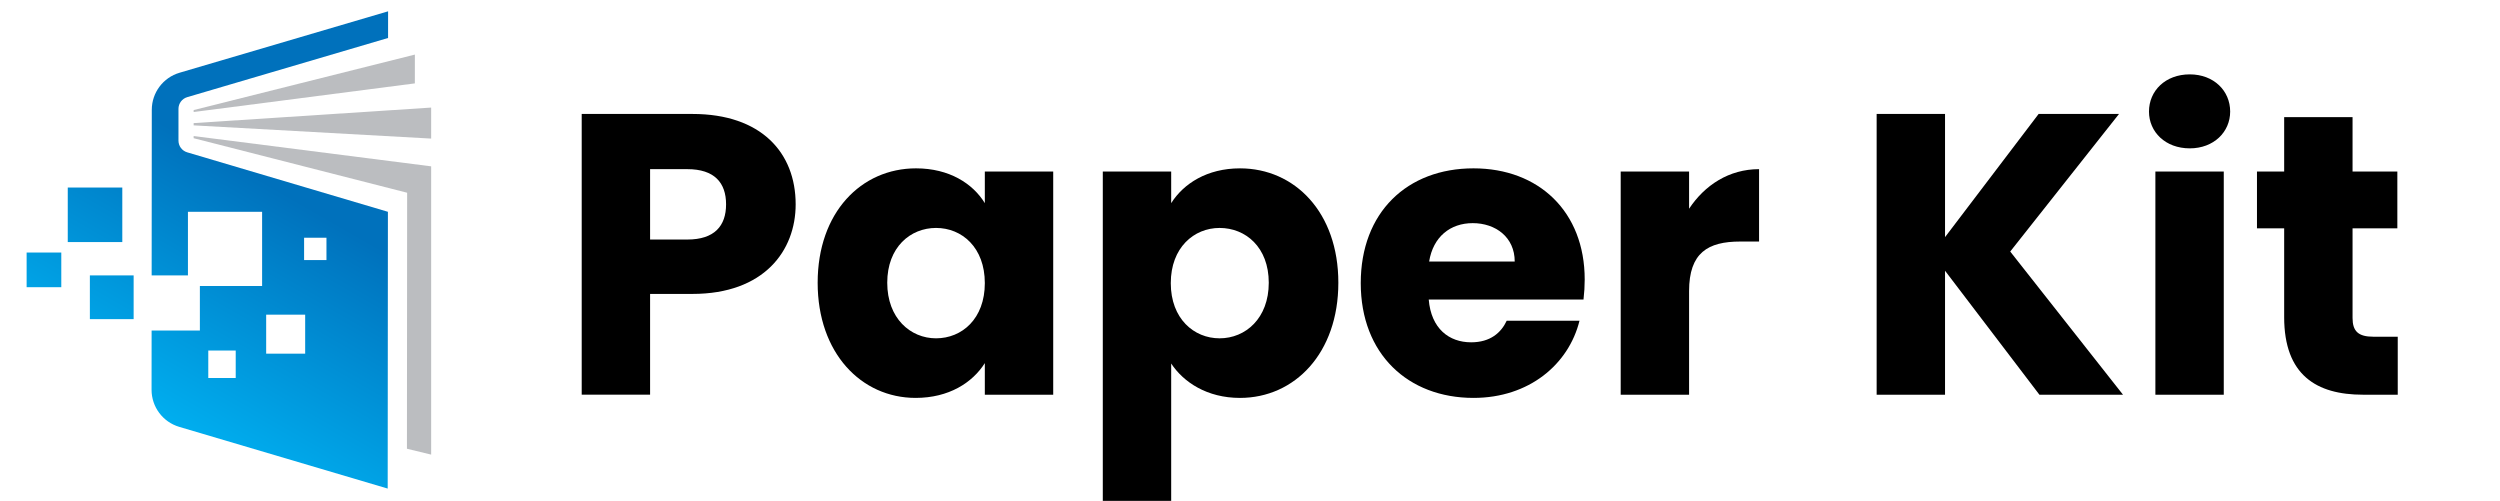
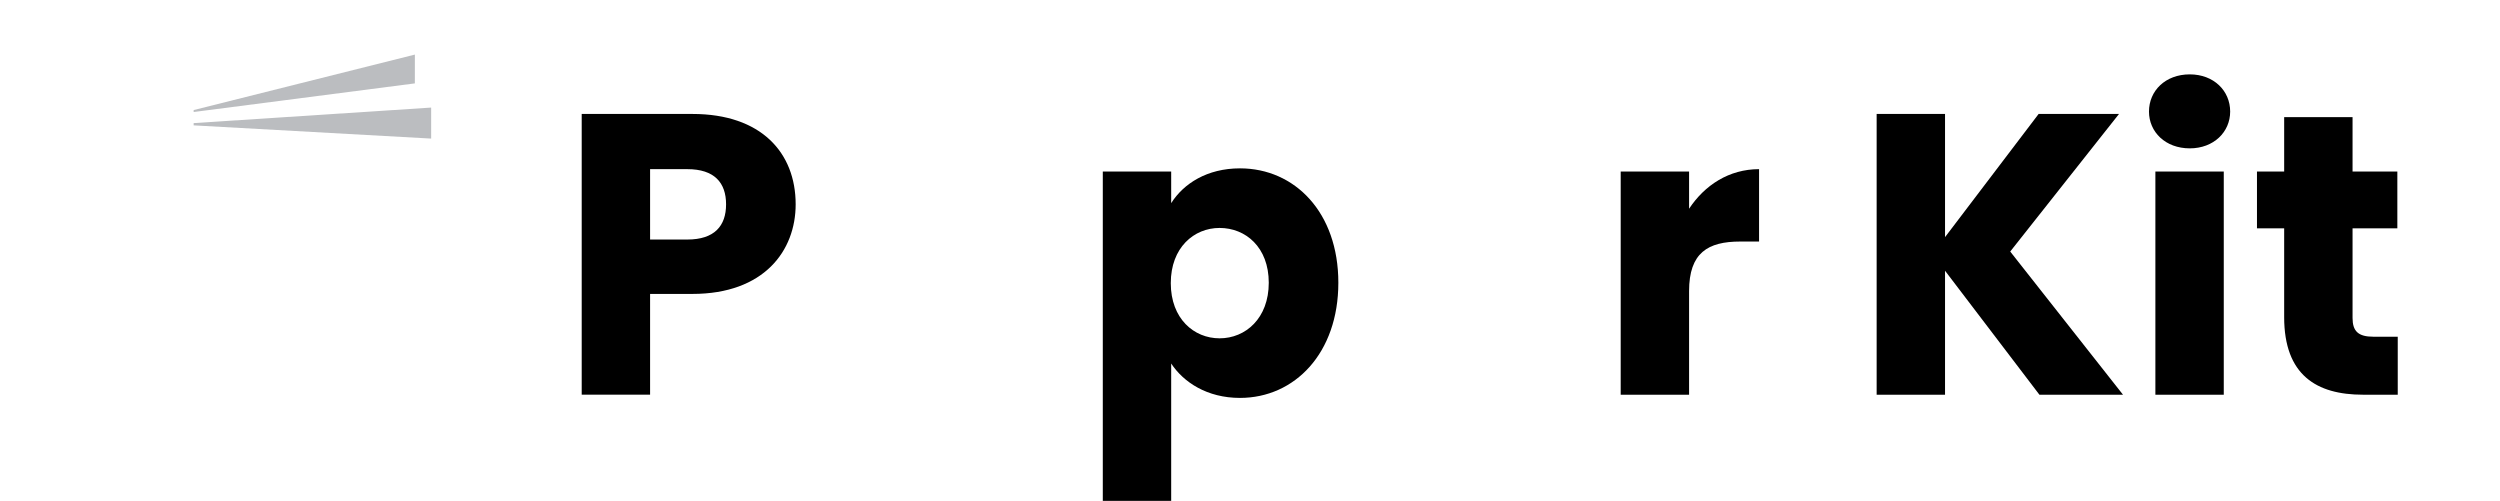
<svg xmlns="http://www.w3.org/2000/svg" width="100%" height="100%" viewBox="0 0 1667 334" version="1.1" xml:space="preserve" style="fill-rule:evenodd;clip-rule:evenodd;stroke-linejoin:round;stroke-miterlimit:2;">
  <g>
    <path d="M433.48,159.723l-0,-46.933l24.8,-0c18.133,-0 25.866,9.066 25.866,23.466c0,14.4 -7.733,23.467 -25.866,23.467l-24.8,-0Zm97.066,-23.467c0,-34.4 -22.933,-60.266 -68.8,-60.266l-73.866,-0l-0,187.2l45.6,-0l-0,-67.2l28.266,-0c47.734,-0 68.8,-28.8 68.8,-59.734Z" style="fill-rule:nonzero;" />
-     <path d="M545.213,188.523c0,46.933 29.067,76.8 65.333,76.8c22.134,-0 37.867,-10.133 46.134,-23.2l-0,21.067l45.6,-0l-0,-148.8l-45.6,-0l-0,21.066c-8,-13.066 -23.734,-23.2 -45.867,-23.2c-36.533,0 -65.6,29.334 -65.6,76.267Zm111.467,0.267c-0,23.733 -15.2,36.8 -32.534,36.8c-17.066,-0 -32.533,-13.334 -32.533,-37.067c0,-23.733 15.467,-36.533 32.533,-36.533c17.334,-0 32.534,13.066 32.534,36.8Z" style="fill-rule:nonzero;" />
    <path d="M780.946,135.456l0,-21.066l-45.6,-0l0,219.733l45.6,-0l0,-91.733c8.267,12.533 24,22.933 45.867,22.933c36.533,-0 65.6,-29.867 65.6,-76.8c0,-46.933 -29.067,-76.267 -65.6,-76.267c-21.867,0 -37.6,10.134 -45.867,23.2Zm65.067,53.067c0,23.733 -15.467,37.067 -32.8,37.067c-17.067,-0 -32.533,-13.067 -32.533,-36.8c-0,-23.734 15.466,-36.8 32.533,-36.8c17.333,-0 32.8,12.8 32.8,36.533Z" style="fill-rule:nonzero;" />
-     <path d="M982.013,148.79c15.2,-0 28,9.333 28,25.6l-57.067,-0c2.667,-16.534 14.134,-25.6 29.067,-25.6Zm71.2,65.066l-48.533,0c-3.734,8 -10.934,14.4 -23.734,14.4c-14.666,0 -26.666,-9.066 -28.266,-28.533l103.2,-0c0.533,-4.533 0.8,-9.067 0.8,-13.333c-0,-45.334 -30.667,-74.134 -74.134,-74.134c-44.266,0 -75.2,29.334 -75.2,76.534c0,47.2 31.467,76.533 75.2,76.533c37.067,-0 63.467,-22.4 70.667,-51.467Z" style="fill-rule:nonzero;" />
    <path d="M1126.28,194.123c-0,-25.6 12.533,-33.067 34.133,-33.067l12.533,0l0,-48.266c-20,-0 -36.266,10.666 -46.666,26.4l-0,-24.8l-45.6,-0l-0,148.8l45.6,-0l-0,-69.067Z" style="fill-rule:nonzero;" />
    <path d="M1359.88,263.19l55.733,-0l-75.2,-95.467l72.533,-91.733l-53.6,-0l-62.4,82.133l0,-82.133l-45.6,-0l0,187.2l45.6,-0l0,-82.667l62.934,82.667Z" style="fill-rule:nonzero;" />
    <path d="M1437.21,263.19l45.6,-0l0,-148.8l-45.6,-0l0,148.8Zm22.933,-164.267c16,-0 26.934,-10.933 26.934,-24.533c-0,-13.867 -10.934,-24.8 -26.934,-24.8c-16.266,-0 -27.2,10.933 -27.2,24.8c0,13.6 10.934,24.533 27.2,24.533Z" style="fill-rule:nonzero;" />
    <path d="M1523.08,211.456c-0,38.667 21.6,51.734 52.533,51.734l23.2,-0l0,-38.667l-16.267,-0c-10.133,-0 -13.866,-3.733 -13.866,-12.533l-0,-59.734l29.866,0l0,-37.866l-29.866,-0l-0,-36.267l-45.6,-0l-0,36.267l-18.134,-0l0,37.866l18.134,0l-0,59.2Z" style="fill-rule:nonzero;" />
  </g>
  <g>
    <path d="M129.134,74.691l147.491,-19.089l0.016,-19.211l-147.505,37l-0.002,1.3Z" style="fill:#bbbdc0;fill-rule:nonzero;" />
-     <path d="M287.496,303.134l0,-192.221l-158.377,-20.205l-0.001,1.451l142.363,36.357l-0.134,170.704l16.149,3.914Z" style="fill:#bbbdc0;fill-rule:nonzero;" />
    <path d="M287.496,71.729l-158.368,10.355l-0.002,1.511l158.37,8.814l0,-20.68Z" style="fill:#bbbdc0;fill-rule:nonzero;" />
-     <path d="M119.702,48.513c-10.954,3.227 -18.477,13.278 -18.487,24.697l-0.088,110.434l24.192,-0l-0,-42.411l49.455,0l0,49.454l-41.495,-0l0,29.692l-32.181,0l-0.031,39.52c-0.01,11.424 7.499,21.49 18.453,24.733l138.992,41.15l0.147,-184.558l-133.832,-39.648c-3.451,-1.023 -5.822,-4.195 -5.822,-7.798l0,-21.196c0,-3.606 2.375,-6.782 5.834,-7.799l133.927,-39.452l0.016,-17.78l-139.08,40.962Zm83.068,109.989l14.915,0l0,14.916l-14.915,-0l0,-14.916Zm-25.288,51.312l26.004,0l0,26.004l-26.004,0l-0,-26.004Zm-38.599,23.931l18.292,-0l-0,18.293l-18.292,0l-0,-18.293Zm-93.702,-72.35l36.37,0l-0,-36.369l-36.37,0l-0,36.369Zm-27.427,30.128l23.116,0l0,-23.117l-23.116,-0l0,23.117Zm42.172,21.291l29.184,-0l0,-29.185l-29.184,0l-0,29.185Z" style="fill:url(#_Linear1);fill-rule:nonzero;" />
  </g>
  <defs>
    <linearGradient id="_Linear1" x1="0" y1="0" x2="1" y2="0" gradientUnits="userSpaceOnUse" gradientTransform="matrix(-155.153,268.732,-268.732,-155.153,272.021,15.194)">
      <stop offset="0" style="stop-color:#0071bc;stop-opacity:1" />
      <stop offset="0.45" style="stop-color:#0071bc;stop-opacity:1" />
      <stop offset="1" style="stop-color:#00aeef;stop-opacity:1" />
    </linearGradient>
  </defs>
</svg>